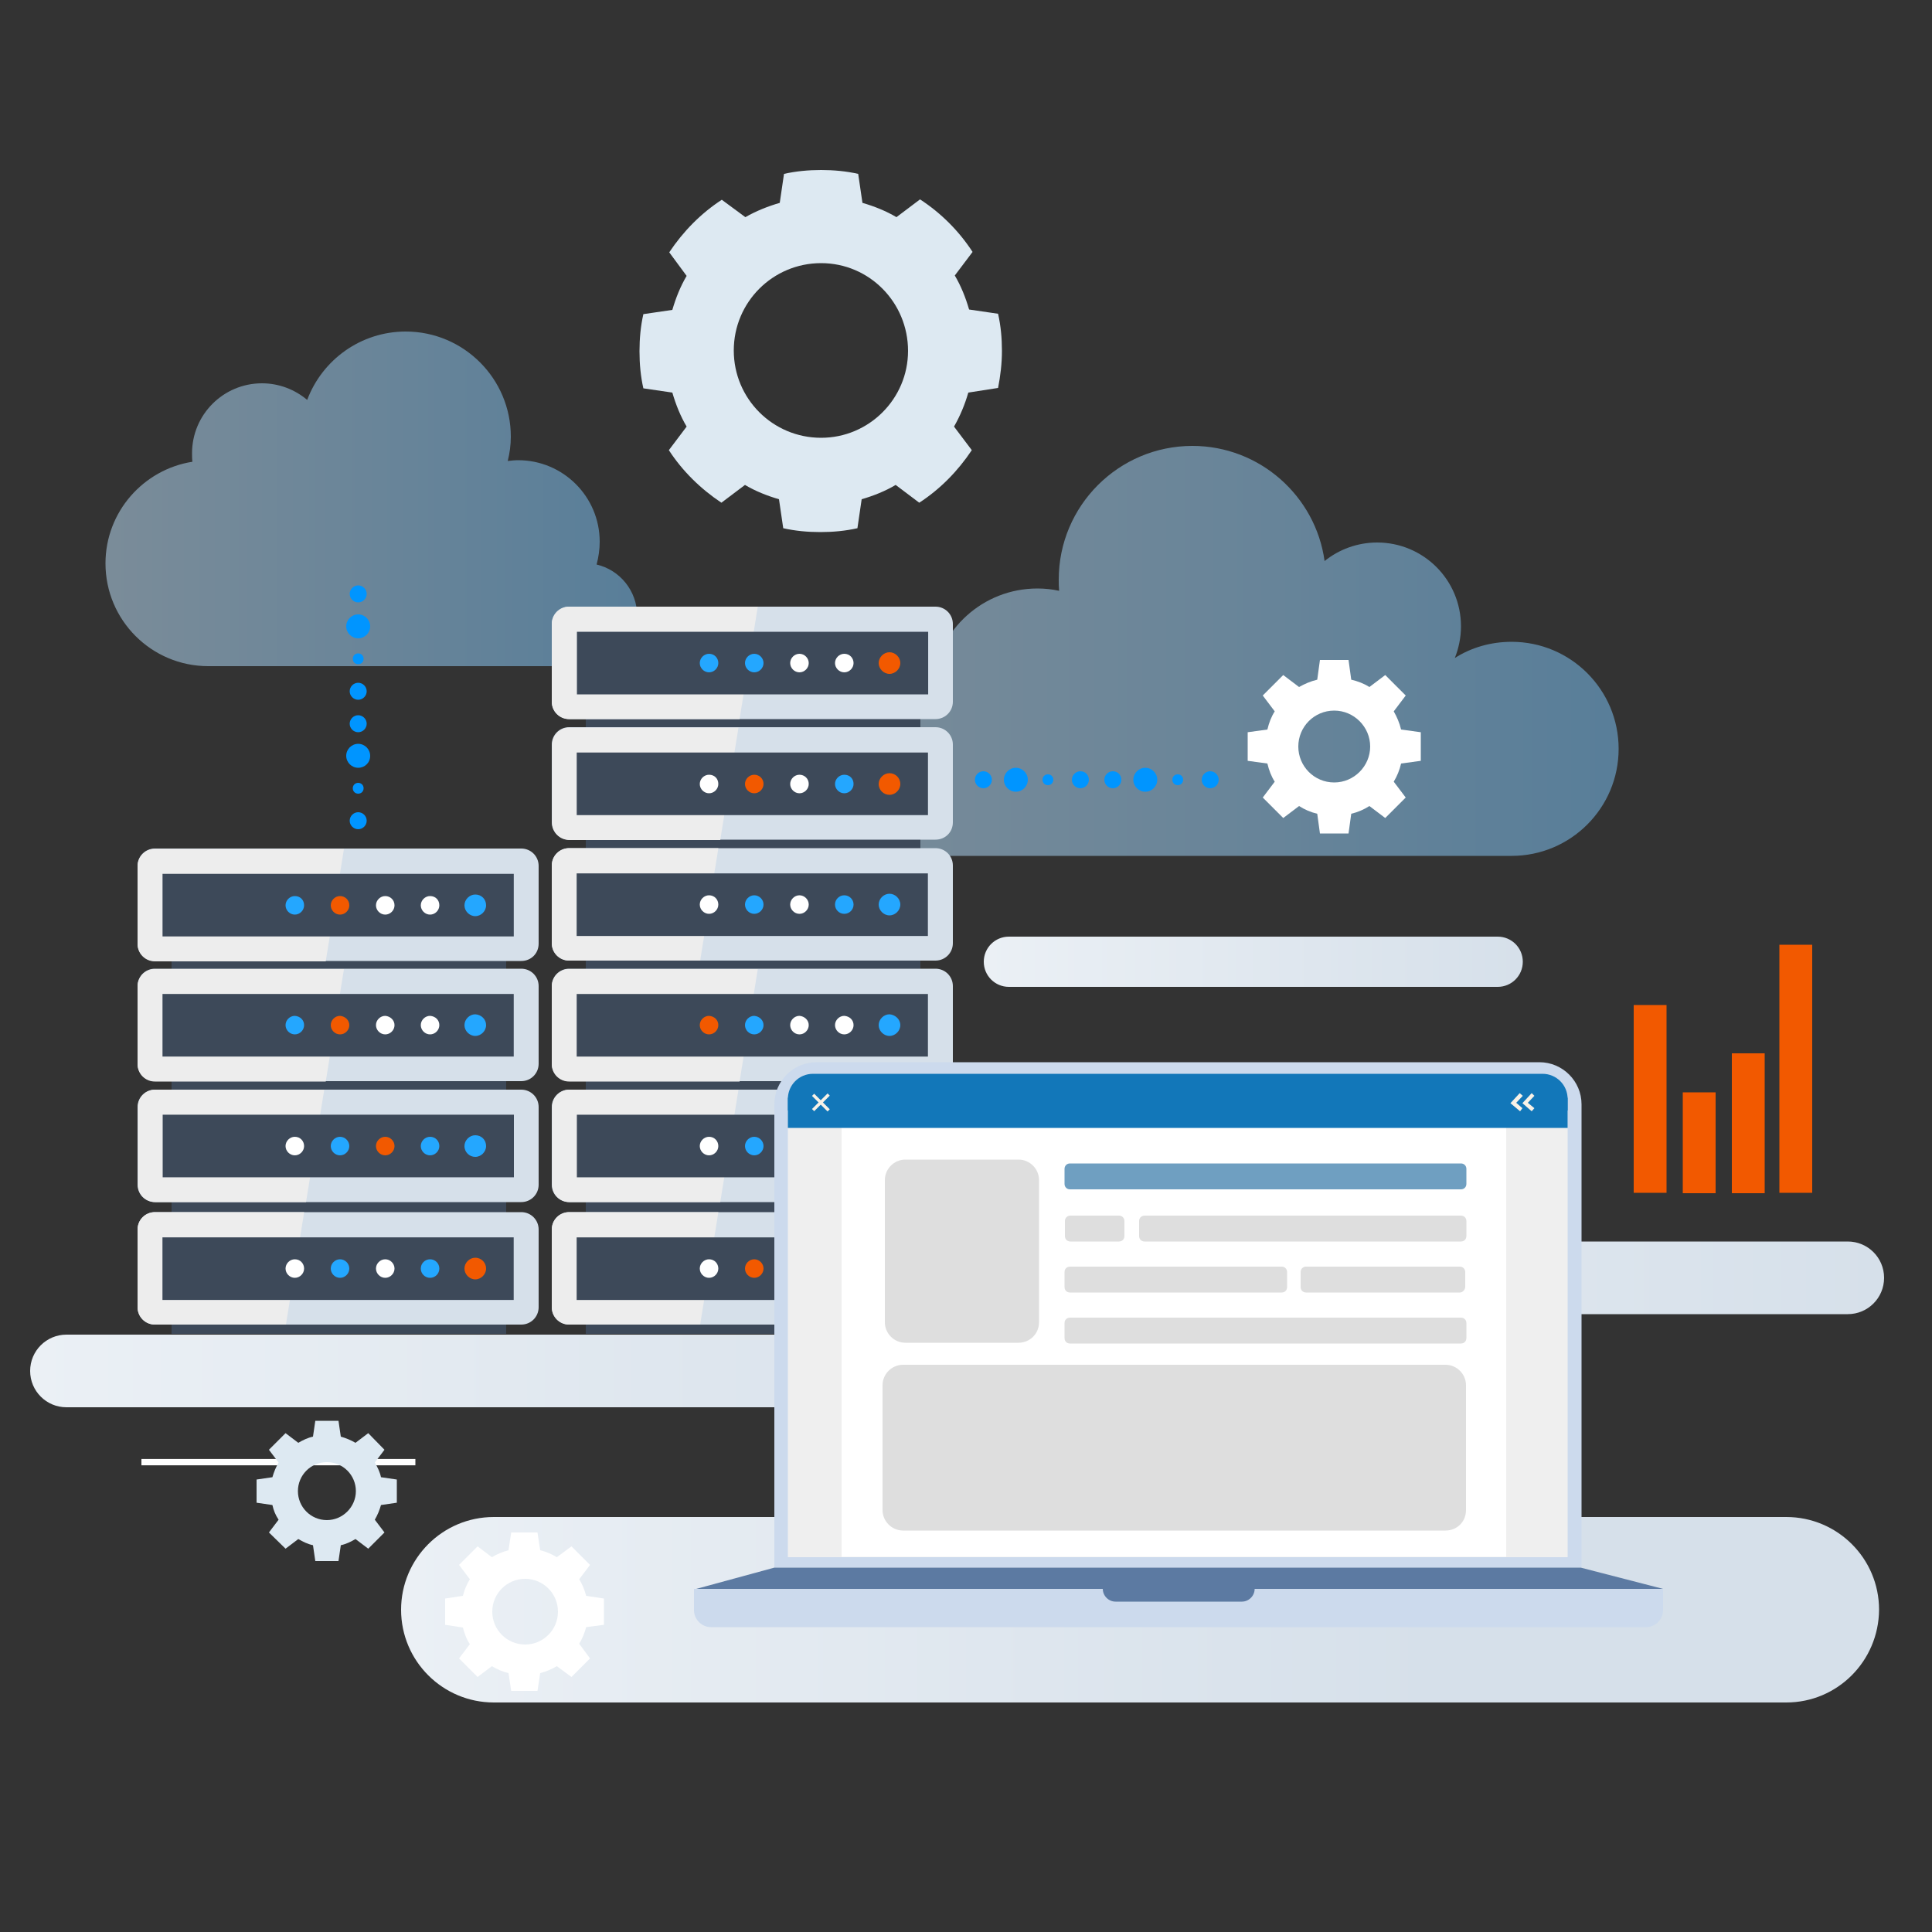
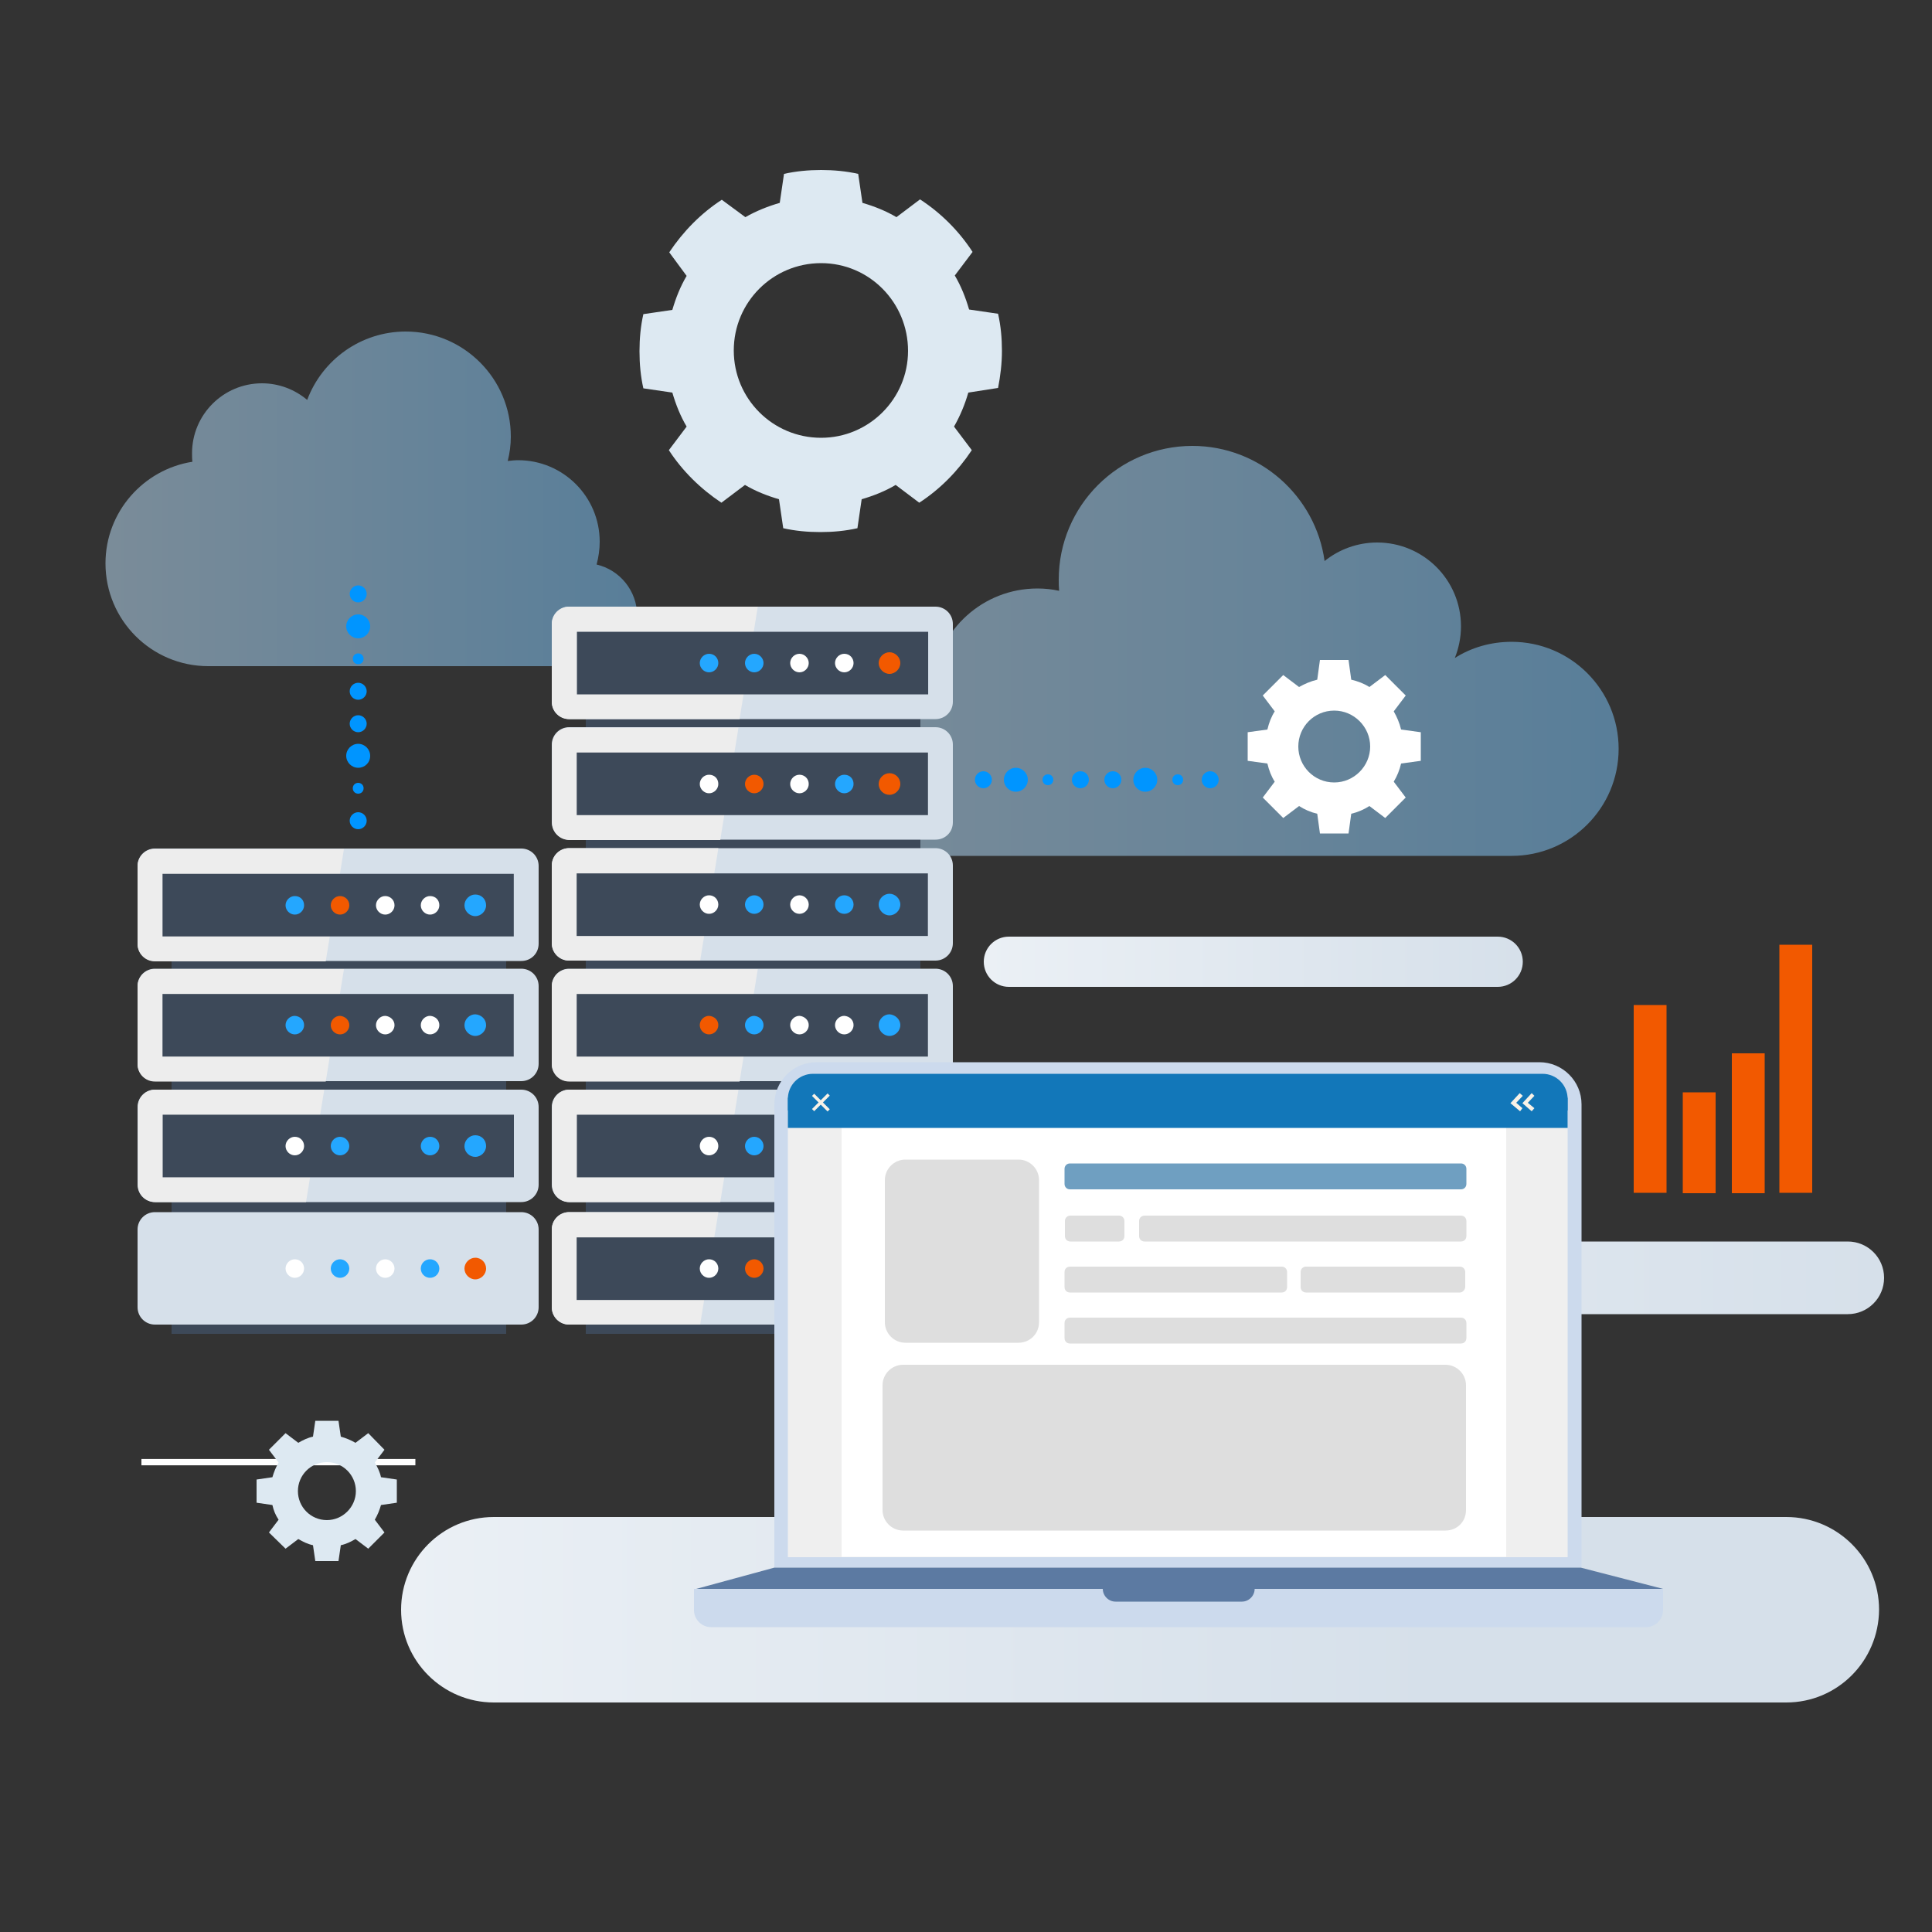
<svg xmlns="http://www.w3.org/2000/svg" version="1.1" id="Layer_1" x="0px" y="0px" width="500px" height="500px" viewBox="0 0 500 500" style="enable-background:new 0 0 500 500;" xml:space="preserve">
  <rect x="0" y="0" width="500" height="500" fill="#333333" stroke="none" />
  <style type="text/css">
	.st0{fill:#3D4959;}
	.st1{fill:#D6E0EA;}
	.st2{fill:#EDEDED;}
	.st3{fill:#24A7FF;}
	.st4{fill:#FFFFFF;}
	.st5{fill:#F25900;}
	.st6{opacity:0.5;fill:url(#SVGID_1_);}
	.st7{opacity:0.5;fill:url(#SVGID_00000142149639983850400050000003479312305342134703_);}
	.st8{fill:url(#SVGID_00000006684921197470487620000013666590701479145895_);}
	.st9{fill:url(#SVGID_00000153705747555087975510000013156965797937244568_);}
	.st10{fill:url(#SVGID_00000032641918569544347000000006386268455468967309_);}
	.st11{fill:none;stroke:#FFFFFF;stroke-width:1.644;stroke-miterlimit:10;}
	.st12{fill:url(#SVGID_00000051384463163888617330000007994304240389483193_);}
	.st13{fill:#DDE9F2;}
	.st14{fill:#0095FF;}
	.st15{fill:#CCDAED;}
	.st16{fill:#5C7AA2;}
	.st17{fill-rule:evenodd;clip-rule:evenodd;fill:#CCDAED;}
	.st18{fill:#EFEFEF;}
	.st19{fill:#1277B9;}
	.st20{fill:#F8F2E7;}
	.st21{fill:#DEDEDE;}
	.st22{fill:#6F9FC1;}
</style>
  <rect x="44.4" y="338.8" class="st0" width="86.6" height="6.4" />
  <rect x="151.6" y="338.8" class="st0" width="86.6" height="6.4" />
  <g>
    <rect x="151.6" y="245.4" class="st0" width="86.6" height="6.4" />
    <rect x="151.6" y="214.2" class="st0" width="86.6" height="6.4" />
  </g>
  <rect x="44.4" y="247.3" class="st0" width="86.6" height="6.4" />
  <path class="st1" d="M134.9,248.7H40.1c-2.5,0-4.5-2-4.5-4.5v-20.1c0-2.5,2-4.5,4.5-4.5h94.8c2.5,0,4.5,2,4.5,4.5v20.1  C139.4,246.8,137.4,248.7,134.9,248.7z" />
  <path class="st2" d="M89,219.8l-4.7,29H40.1c-2.5,0-4.5-2-4.5-4.5v-20.1c0-2.5,2-4.5,4.5-4.5H89z" />
  <rect x="79.4" y="188.8" transform="matrix(-1.836970e-16 1 -1 -1.836970e-16 321.763 146.746)" class="st0" width="16.2" height="90.9" />
  <g>
    <path class="st3" d="M125.8,234.3c0,1.5-1.3,2.8-2.8,2.8c-1.5,0-2.8-1.3-2.8-2.8c0-1.5,1.3-2.8,2.8-2.8   C124.6,231.5,125.8,232.7,125.8,234.3z" />
    <path class="st4" d="M113.7,234.3c0,1.3-1.1,2.4-2.4,2.4c-1.3,0-2.4-1.1-2.4-2.4c0-1.3,1.1-2.4,2.4-2.4   C112.7,231.9,113.7,232.9,113.7,234.3z" />
    <path class="st4" d="M102.1,234.3c0,1.3-1.1,2.4-2.4,2.4c-1.3,0-2.4-1.1-2.4-2.4c0-1.3,1.1-2.4,2.4-2.4   C101,231.9,102.1,232.9,102.1,234.3z" />
    <path class="st5" d="M90.4,234.3c0,1.3-1.1,2.4-2.4,2.4c-1.3,0-2.4-1.1-2.4-2.4c0-1.3,1.1-2.4,2.4-2.4   C89.3,231.9,90.4,232.9,90.4,234.3z" />
    <path class="st3" d="M78.7,234.3c0,1.3-1.1,2.4-2.4,2.4c-1.3,0-2.4-1.1-2.4-2.4c0-1.3,1.1-2.4,2.4-2.4   C77.7,231.9,78.7,232.9,78.7,234.3z" />
  </g>
  <linearGradient id="SVGID_1_" gradientUnits="userSpaceOnUse" x1="164.93" y1="129.119" x2="27.301" y2="129.119">
    <stop offset="0" style="stop-color:#7FCAFF" />
    <stop offset="1" style="stop-color:#C3E6FF" />
  </linearGradient>
  <path class="st6" d="M164.9,159.4c0,6.1-4.1,11.3-9.7,13H53.9c-14.7,0-26.6-11.9-26.6-26.6c0-13.3,9.8-24.3,22.5-26.3  c-0.1-0.7-0.1-1.5-0.1-2.2c0-10,8.1-18.1,18.1-18.1c4.4,0,8.5,1.6,11.7,4.3c3.9-10.4,13.9-17.7,25.5-17.7c15,0,27.2,12.2,27.2,27.2  c0,2.2-0.3,4.3-0.8,6.3c0.9-0.1,1.8-0.2,2.7-0.2c11.6,0,21.1,9.4,21.1,21.1c0,2-0.3,4-0.8,5.9C160.4,147.5,164.9,152.9,164.9,159.4z  " />
  <linearGradient id="SVGID_00000120551677883249544330000017618203568303305654_" gradientUnits="userSpaceOnUse" x1="418.936" y1="168.506" x2="209.226" y2="168.506">
    <stop offset="0" style="stop-color:#7FCAFF" />
    <stop offset="1" style="stop-color:#C3E6FF" />
  </linearGradient>
  <path style="opacity:0.5;fill:url(#SVGID_00000120551677883249544330000017618203568303305654_);" d="M391.2,166.1  c-5.4,0-10.5,1.5-14.7,4.2c1-2.5,1.6-5.3,1.6-8.2c0-12-9.7-21.7-21.7-21.7c-5.1,0-9.9,1.8-13.6,4.8c-2.3-16.8-16.8-29.8-34.2-29.8  c-19.1,0-34.6,15.5-34.6,34.6c0,1,0,1.9,0.1,2.9c-1.8-0.4-3.7-0.6-5.6-0.6c-14.1,0-25.6,10.6-27.2,24.3c-2.7-1.1-5.6-1.7-8.7-1.7  c-12.9,0-23.3,10.4-23.3,23.3c0,12.9,10.4,23.3,23.3,23.3h158.6c15.3,0,27.7-12.4,27.7-27.7C418.9,178.5,406.5,166.1,391.2,166.1z" />
  <rect x="44.4" y="309" class="st0" width="86.6" height="6.4" />
  <rect x="44.4" y="277.7" class="st0" width="86.6" height="6.4" />
  <path class="st1" d="M134.9,342.8H40.1c-2.5,0-4.5-2-4.5-4.5v-20.1c0-2.5,2-4.5,4.5-4.5h94.8c2.5,0,4.5,2,4.5,4.5v20.1  C139.4,340.8,137.4,342.8,134.9,342.8z" />
-   <path class="st2" d="M78.7,313.8l-4.7,29H40.1c-2.5,0-4.5-2-4.5-4.5v-20.1c0-2.5,2-4.5,4.5-4.5H78.7z" />
-   <rect x="79.4" y="282.9" transform="matrix(-1.836970e-16 1 -1 -1.836970e-16 415.844 240.828)" class="st0" width="16.2" height="90.9" />
  <g>
    <path class="st5" d="M125.8,328.3c0,1.5-1.3,2.8-2.8,2.8c-1.5,0-2.8-1.3-2.8-2.8c0-1.5,1.3-2.8,2.8-2.8   C124.6,325.5,125.8,326.8,125.8,328.3z" />
    <circle class="st3" cx="111.3" cy="328.3" r="2.4" />
    <path class="st4" d="M102.1,328.3c0,1.3-1.1,2.4-2.4,2.4c-1.3,0-2.4-1.1-2.4-2.4s1.1-2.4,2.4-2.4C101,325.9,102.1,327,102.1,328.3z   " />
    <path class="st3" d="M90.4,328.3c0,1.3-1.1,2.4-2.4,2.4c-1.3,0-2.4-1.1-2.4-2.4s1.1-2.4,2.4-2.4C89.3,325.9,90.4,327,90.4,328.3z" />
    <path class="st4" d="M78.7,328.3c0,1.3-1.1,2.4-2.4,2.4c-1.3,0-2.4-1.1-2.4-2.4s1.1-2.4,2.4-2.4C77.7,325.9,78.7,327,78.7,328.3z" />
  </g>
  <path class="st1" d="M134.9,311.1H40.1c-2.5,0-4.5-2-4.5-4.5v-20.1c0-2.5,2-4.5,4.5-4.5h94.8c2.5,0,4.5,2,4.5,4.5v20.1  C139.4,309.1,137.4,311.1,134.9,311.1z" />
  <path class="st2" d="M83.9,282.1l-4.7,29h-39c-2.5,0-4.5-2-4.5-4.5v-20.1c0-2.5,2-4.5,4.5-4.5H83.9z" />
  <rect x="79.4" y="251.1" transform="matrix(-1.836970e-16 1 -1 -1.836970e-16 384.1 209.083)" class="st0" width="16.2" height="90.9" />
  <path class="st1" d="M134.9,279.8H40.1c-2.5,0-4.5-2-4.5-4.5v-20.1c0-2.5,2-4.5,4.5-4.5h94.8c2.5,0,4.5,2,4.5,4.5v20.1  C139.4,277.8,137.4,279.8,134.9,279.8z" />
  <path class="st2" d="M89,250.9l-4.7,29H40.1c-2.5,0-4.5-2-4.5-4.5v-20.1c0-2.5,2-4.5,4.5-4.5H89z" />
  <rect x="79.4" y="219.9" transform="matrix(-1.836970e-16 1 -1 -1.836970e-16 352.854 177.837)" class="st0" width="16.2" height="90.9" />
  <g>
    <path class="st3" d="M125.8,296.6c0,1.5-1.3,2.8-2.8,2.8c-1.5,0-2.8-1.2-2.8-2.8c0-1.5,1.3-2.8,2.8-2.8   C124.6,293.8,125.8,295,125.8,296.6z" />
    <path class="st3" d="M113.7,296.6c0,1.3-1.1,2.4-2.4,2.4c-1.3,0-2.4-1.1-2.4-2.4c0-1.3,1.1-2.4,2.4-2.4   C112.7,294.2,113.7,295.3,113.7,296.6z" />
-     <path class="st5" d="M102.1,296.6c0,1.3-1.1,2.4-2.4,2.4c-1.3,0-2.4-1.1-2.4-2.4c0-1.3,1.1-2.4,2.4-2.4   C101,294.2,102.1,295.3,102.1,296.6z" />
    <path class="st3" d="M90.4,296.6c0,1.3-1.1,2.4-2.4,2.4c-1.3,0-2.4-1.1-2.4-2.4c0-1.3,1.1-2.4,2.4-2.4   C89.3,294.2,90.4,295.3,90.4,296.6z" />
    <path class="st4" d="M78.7,296.6c0,1.3-1.1,2.4-2.4,2.4c-1.3,0-2.4-1.1-2.4-2.4c0-1.3,1.1-2.4,2.4-2.4   C77.7,294.2,78.7,295.3,78.7,296.6z" />
  </g>
  <g>
    <path class="st3" d="M125.8,265.3c0,1.5-1.3,2.8-2.8,2.8c-1.5,0-2.8-1.3-2.8-2.8c0-1.5,1.3-2.8,2.8-2.8   C124.6,262.6,125.8,263.8,125.8,265.3z" />
    <path class="st4" d="M113.7,265.3c0,1.3-1.1,2.4-2.4,2.4c-1.3,0-2.4-1.1-2.4-2.4c0-1.3,1.1-2.4,2.4-2.4   C112.7,263,113.7,264,113.7,265.3z" />
    <path class="st4" d="M102.1,265.3c0,1.3-1.1,2.4-2.4,2.4c-1.3,0-2.4-1.1-2.4-2.4c0-1.3,1.1-2.4,2.4-2.4   C101,263,102.1,264,102.1,265.3z" />
    <path class="st5" d="M90.4,265.3c0,1.3-1.1,2.4-2.4,2.4c-1.3,0-2.4-1.1-2.4-2.4c0-1.3,1.1-2.4,2.4-2.4   C89.3,263,90.4,264,90.4,265.3z" />
    <path class="st3" d="M78.7,265.3c0,1.3-1.1,2.4-2.4,2.4c-1.3,0-2.4-1.1-2.4-2.4c0-1.3,1.1-2.4,2.4-2.4   C77.7,263,78.7,264,78.7,265.3z" />
  </g>
  <rect x="151.6" y="309" class="st0" width="86.6" height="6.4" />
  <rect x="151.6" y="277.7" class="st0" width="86.6" height="6.4" />
  <path class="st1" d="M242.1,342.8h-94.8c-2.5,0-4.5-2-4.5-4.5v-20.1c0-2.5,2-4.5,4.5-4.5h94.8c2.5,0,4.5,2,4.5,4.5v20.1  C246.6,340.8,244.6,342.8,242.1,342.8z" />
  <path class="st2" d="M185.9,313.8l-4.7,29h-33.9c-2.5,0-4.5-2-4.5-4.5v-20.1c0-2.5,2-4.5,4.5-4.5H185.9z" />
  <rect x="186.6" y="282.9" transform="matrix(-1.836970e-16 1 -1 -1.836970e-16 523.038 133.634)" class="st0" width="16.2" height="90.9" />
  <g>
    <path class="st3" d="M233,328.3c0,1.5-1.3,2.8-2.8,2.8c-1.5,0-2.8-1.3-2.8-2.8c0-1.5,1.3-2.8,2.8-2.8   C231.7,325.5,233,326.8,233,328.3z" />
    <circle class="st3" cx="218.5" cy="328.3" r="2.4" />
    <path class="st4" d="M209.3,328.3c0,1.3-1.1,2.4-2.4,2.4c-1.3,0-2.4-1.1-2.4-2.4s1.1-2.4,2.4-2.4   C208.2,325.9,209.3,327,209.3,328.3z" />
    <path class="st5" d="M197.6,328.3c0,1.3-1.1,2.4-2.4,2.4c-1.3,0-2.4-1.1-2.4-2.4s1.1-2.4,2.4-2.4   C196.5,325.9,197.6,327,197.6,328.3z" />
    <path class="st4" d="M185.9,328.3c0,1.3-1.1,2.4-2.4,2.4c-1.3,0-2.4-1.1-2.4-2.4s1.1-2.4,2.4-2.4   C184.9,325.9,185.9,327,185.9,328.3z" />
  </g>
  <path class="st1" d="M242.1,311.1h-94.8c-2.5,0-4.5-2-4.5-4.5v-20.1c0-2.5,2-4.5,4.5-4.5h94.8c2.5,0,4.5,2,4.5,4.5v20.1  C246.6,309.1,244.6,311.1,242.1,311.1z" />
  <path class="st2" d="M191.1,282.1l-4.7,29h-39c-2.5,0-4.5-2-4.5-4.5v-20.1c0-2.5,2-4.5,4.5-4.5H191.1z" />
  <rect x="186.6" y="251.1" transform="matrix(-1.836970e-16 1 -1 -1.836970e-16 491.294 101.889)" class="st0" width="16.2" height="90.9" />
  <path class="st1" d="M242.1,279.8h-94.8c-2.5,0-4.5-2-4.5-4.5v-20.1c0-2.5,2-4.5,4.5-4.5h94.8c2.5,0,4.5,2,4.5,4.5v20.1  C246.6,277.8,244.6,279.8,242.1,279.8z" />
  <path class="st2" d="M196.1,250.9l-4.7,29h-44.1c-2.5,0-4.5-2-4.5-4.5v-20.1c0-2.5,2-4.5,4.5-4.5H196.1z" />
  <rect x="186.6" y="219.9" transform="matrix(-1.836970e-16 1 -1 -1.836970e-16 460.048 70.643)" class="st0" width="16.2" height="90.9" />
  <g>
    <path class="st3" d="M233,296.6c0,1.5-1.3,2.8-2.8,2.8c-1.5,0-2.8-1.2-2.8-2.8c0-1.5,1.3-2.8,2.8-2.8   C231.7,293.8,233,295,233,296.6z" />
    <path class="st3" d="M220.9,296.6c0,1.3-1.1,2.4-2.4,2.4c-1.3,0-2.4-1.1-2.4-2.4c0-1.3,1.1-2.4,2.4-2.4   C219.9,294.2,220.9,295.3,220.9,296.6z" />
    <path class="st4" d="M209.3,296.6c0,1.3-1.1,2.4-2.4,2.4c-1.3,0-2.4-1.1-2.4-2.4c0-1.3,1.1-2.4,2.4-2.4   C208.2,294.2,209.3,295.3,209.3,296.6z" />
    <path class="st3" d="M197.6,296.6c0,1.3-1.1,2.4-2.4,2.4c-1.3,0-2.4-1.1-2.4-2.4c0-1.3,1.1-2.4,2.4-2.4   C196.5,294.2,197.6,295.3,197.6,296.6z" />
    <path class="st4" d="M185.9,296.6c0,1.3-1.1,2.4-2.4,2.4c-1.3,0-2.4-1.1-2.4-2.4c0-1.3,1.1-2.4,2.4-2.4   C184.9,294.2,185.9,295.3,185.9,296.6z" />
  </g>
  <g>
    <path class="st3" d="M233,265.3c0,1.5-1.3,2.8-2.8,2.8c-1.5,0-2.8-1.3-2.8-2.8c0-1.5,1.3-2.8,2.8-2.8   C231.7,262.6,233,263.8,233,265.3z" />
    <path class="st4" d="M220.9,265.3c0,1.3-1.1,2.4-2.4,2.4c-1.3,0-2.4-1.1-2.4-2.4c0-1.3,1.1-2.4,2.4-2.4   C219.9,263,220.9,264,220.9,265.3z" />
    <path class="st4" d="M209.3,265.3c0,1.3-1.1,2.4-2.4,2.4c-1.3,0-2.4-1.1-2.4-2.4c0-1.3,1.1-2.4,2.4-2.4   C208.2,263,209.3,264,209.3,265.3z" />
    <path class="st3" d="M197.6,265.3c0,1.3-1.1,2.4-2.4,2.4c-1.3,0-2.4-1.1-2.4-2.4c0-1.3,1.1-2.4,2.4-2.4   C196.5,263,197.6,264,197.6,265.3z" />
    <path class="st5" d="M185.9,265.3c0,1.3-1.1,2.4-2.4,2.4c-1.3,0-2.4-1.1-2.4-2.4c0-1.3,1.1-2.4,2.4-2.4   C184.9,263,185.9,264,185.9,265.3z" />
  </g>
  <g>
    <rect x="151.6" y="215.7" class="st0" width="86.6" height="6.4" />
    <rect x="151.6" y="184.5" class="st0" width="86.6" height="6.4" />
  </g>
  <path class="st1" d="M242.1,217.3h-94.8c-2.5,0-4.5-2-4.5-4.5v-20.1c0-2.5,2-4.5,4.5-4.5h94.8c2.5,0,4.5,2,4.5,4.5v20.1  C246.6,215.4,244.6,217.3,242.1,217.3z" />
  <path class="st2" d="M191.1,188.4l-4.7,29h-39c-2.5,0-4.5-2-4.5-4.5v-20.1c0-2.5,2-4.5,4.5-4.5H191.1z" />
  <rect x="186.6" y="157.4" transform="matrix(-1.836970e-16 1 -1 -1.836970e-16 397.557 8.152)" class="st0" width="16.2" height="90.9" />
  <path class="st1" d="M242.1,186.1h-94.8c-2.5,0-4.5-2-4.5-4.5v-20.1c0-2.5,2-4.5,4.5-4.5h94.8c2.5,0,4.5,2,4.5,4.5v20.1  C246.6,184.1,244.6,186.1,242.1,186.1z" />
  <path class="st2" d="M196.1,157.1l-4.7,29h-44.1c-2.5,0-4.5-2-4.5-4.5v-20.1c0-2.5,2-4.5,4.5-4.5H196.1z" />
  <rect x="186.6" y="126.1" transform="matrix(-1.836970e-16 1 -1 -1.836970e-16 366.311 -23.093)" class="st0" width="16.2" height="90.9" />
  <g>
    <path class="st5" d="M233,202.9c0,1.5-1.3,2.8-2.8,2.8c-1.5,0-2.8-1.2-2.8-2.8c0-1.5,1.3-2.8,2.8-2.8   C231.7,200.1,233,201.3,233,202.9z" />
    <path class="st3" d="M220.9,202.9c0,1.3-1.1,2.4-2.4,2.4c-1.3,0-2.4-1.1-2.4-2.4c0-1.3,1.1-2.4,2.4-2.4   C219.9,200.5,220.9,201.5,220.9,202.9z" />
    <path class="st4" d="M209.3,202.9c0,1.3-1.1,2.4-2.4,2.4c-1.3,0-2.4-1.1-2.4-2.4c0-1.3,1.1-2.4,2.4-2.4   C208.2,200.5,209.3,201.5,209.3,202.9z" />
    <path class="st5" d="M197.6,202.9c0,1.3-1.1,2.4-2.4,2.4c-1.3,0-2.4-1.1-2.4-2.4c0-1.3,1.1-2.4,2.4-2.4   C196.5,200.5,197.6,201.5,197.6,202.9z" />
    <path class="st4" d="M185.9,202.9c0,1.3-1.1,2.4-2.4,2.4c-1.3,0-2.4-1.1-2.4-2.4c0-1.3,1.1-2.4,2.4-2.4   C184.9,200.5,185.9,201.5,185.9,202.9z" />
  </g>
  <g>
    <path class="st5" d="M233,171.6c0,1.5-1.3,2.8-2.8,2.8c-1.5,0-2.8-1.3-2.8-2.8c0-1.5,1.3-2.8,2.8-2.8   C231.7,168.8,233,170.1,233,171.6z" />
    <path class="st4" d="M220.9,171.6c0,1.3-1.1,2.4-2.4,2.4c-1.3,0-2.4-1.1-2.4-2.4c0-1.3,1.1-2.4,2.4-2.4   C219.9,169.2,220.9,170.3,220.9,171.6z" />
    <path class="st4" d="M209.3,171.6c0,1.3-1.1,2.4-2.4,2.4c-1.3,0-2.4-1.1-2.4-2.4c0-1.3,1.1-2.4,2.4-2.4   C208.2,169.2,209.3,170.3,209.3,171.6z" />
    <path class="st3" d="M197.6,171.6c0,1.3-1.1,2.4-2.4,2.4c-1.3,0-2.4-1.1-2.4-2.4c0-1.3,1.1-2.4,2.4-2.4   C196.5,169.2,197.6,170.3,197.6,171.6z" />
    <path class="st3" d="M185.9,171.6c0,1.3-1.1,2.4-2.4,2.4c-1.3,0-2.4-1.1-2.4-2.4c0-1.3,1.1-2.4,2.4-2.4   C184.9,169.2,185.9,170.3,185.9,171.6z" />
  </g>
  <linearGradient id="SVGID_00000142897900091503294970000013753582985056954285_" gradientUnits="userSpaceOnUse" x1="7.794" y1="354.843" x2="291.866" y2="354.843">
    <stop offset="0" style="stop-color:#EBF0F5" />
    <stop offset="1" style="stop-color:#D6E0EA" />
  </linearGradient>
-   <path style="fill:url(#SVGID_00000142897900091503294970000013753582985056954285_);" d="M282.5,364.2H17.2c-5.2,0-9.4-4.2-9.4-9.4  l0,0c0-5.2,4.2-9.4,9.4-9.4h265.3c5.2,0,9.4,4.2,9.4,9.4l0,0C291.9,360,287.7,364.2,282.5,364.2z" />
  <linearGradient id="SVGID_00000082327367117061284240000003669566422868701828_" gradientUnits="userSpaceOnUse" x1="203.542" y1="330.729" x2="487.614" y2="330.729">
    <stop offset="0" style="stop-color:#EBF0F5" />
    <stop offset="1" style="stop-color:#D6E0EA" />
  </linearGradient>
  <path style="fill:url(#SVGID_00000082327367117061284240000003669566422868701828_);" d="M478.2,340.1H212.9c-5.2,0-9.4-4.2-9.4-9.4  l0,0c0-5.2,4.2-9.4,9.4-9.4h265.3c5.2,0,9.4,4.2,9.4,9.4l0,0C487.6,335.9,483.4,340.1,478.2,340.1z" />
  <linearGradient id="SVGID_00000181766073106656502080000004164165372568886933_" gradientUnits="userSpaceOnUse" x1="103.797" y1="416.628" x2="486.222" y2="416.628">
    <stop offset="0" style="stop-color:#EBF0F5" />
    <stop offset="0.698" style="stop-color:#D6E0EA" />
  </linearGradient>
  <path style="fill:url(#SVGID_00000181766073106656502080000004164165372568886933_);" d="M462.3,440.6H127.8c-13.2,0-24-10.7-24-24  v0c0-13.2,10.7-24,24-24h334.5c13.2,0,24,10.7,24,24v0C486.2,429.9,475.5,440.6,462.3,440.6z" />
  <line class="st11" x1="36.6" y1="378.4" x2="107.5" y2="378.4" />
  <linearGradient id="SVGID_00000012442085229064919110000011494351108899840677_" gradientUnits="userSpaceOnUse" x1="254.656" y1="248.954" x2="394.131" y2="248.954">
    <stop offset="0" style="stop-color:#EBF0F5" />
    <stop offset="1" style="stop-color:#D6E0EA" />
  </linearGradient>
  <path style="fill:url(#SVGID_00000012442085229064919110000011494351108899840677_);" d="M387.6,255.4H261.1c-3.6,0-6.5-2.9-6.5-6.5  v0c0-3.6,2.9-6.5,6.5-6.5h126.5c3.6,0,6.5,2.9,6.5,6.5v0C394.1,252.5,391.2,255.4,387.6,255.4z" />
  <g>
    <rect x="422.8" y="260.1" class="st5" width="8.5" height="48.6" />
    <rect x="435.5" y="282.7" class="st5" width="8.5" height="26.1" />
    <rect x="448.2" y="272.6" class="st5" width="8.5" height="36.2" />
  </g>
  <rect x="460.5" y="244.5" class="st5" width="8.5" height="64.2" />
  <path class="st13" d="M258.3,100.4c0.6-3.1,1-6.3,1-9.6c0-3.3-0.3-6.5-1-9.6l-7.5-1.1c-0.9-3.1-2.1-6.1-3.7-8.8l4.6-6.1  c-3.5-5.4-8.2-10.1-13.6-13.6l-6.1,4.6c-2.7-1.6-5.7-2.8-8.8-3.7l-1.1-7.5c-3.1-0.7-6.3-1-9.6-1c-3.3,0-6.5,0.3-9.6,1l-1.1,7.5  c-3.1,0.9-6.1,2.1-8.9,3.7l-6.1-4.5c-5.4,3.5-10,8.2-13.6,13.6l4.5,6.1c-1.6,2.7-2.8,5.7-3.7,8.8l-7.5,1.1c-0.7,3.1-1,6.3-1,9.6  c0,3.3,0.3,6.5,1,9.6l7.5,1.1c0.9,3.1,2.1,6.1,3.7,8.8l-4.6,6.1c3.5,5.4,8.2,10,13.6,13.6l6.1-4.6c2.7,1.6,5.7,2.8,8.8,3.7l1.1,7.5  c3.1,0.7,6.3,1,9.6,1c3.3,0,6.5-0.3,9.6-1l1.1-7.5c3.1-0.9,6.1-2.1,8.8-3.7l6.1,4.6c5.4-3.5,10-8.2,13.6-13.6l-4.6-6.1  c1.6-2.8,2.8-5.7,3.7-8.8L258.3,100.4z M212.5,113.3c-12.5,0-22.6-10.1-22.6-22.6c0-12.5,10.1-22.6,22.6-22.6S235,78.3,235,90.8  C235,103.2,224.9,113.3,212.5,113.3z" />
-   <path class="st4" d="M156.3,420.5v-6.8l-4.6-0.7c-0.4-1.5-1-3-1.8-4.3l2.8-3.7l-4.8-4.8l-3.8,2.8c-1.3-0.8-2.7-1.4-4.3-1.8l-0.7-4.6  h-6.8l-0.7,4.6c-1.5,0.4-3,1-4.3,1.8l-3.7-2.8l-4.8,4.8l2.8,3.7c-0.8,1.3-1.4,2.7-1.8,4.3l-4.6,0.7v6.8l4.6,0.7  c0.4,1.5,0.9,3,1.8,4.3l-2.8,3.7l4.8,4.8l3.7-2.8c1.3,0.8,2.7,1.4,4.3,1.8l0.7,4.6h6.8l0.7-4.6c1.5-0.4,3-1,4.3-1.8l3.8,2.8l4.8-4.8  l-2.8-3.8c0.8-1.3,1.4-2.8,1.8-4.3L156.3,420.5z M135.9,425.6c-4.7,0-8.5-3.8-8.5-8.5c0-4.7,3.8-8.5,8.5-8.5c4.7,0,8.5,3.8,8.5,8.5  C144.4,421.8,140.6,425.6,135.9,425.6z" />
  <path class="st4" d="M367.7,196.9v-7.4l-5.1-0.7c-0.4-1.7-1.1-3.3-1.9-4.7l3.1-4.1l-5.3-5.3l-4.1,3.1c-1.4-0.9-3-1.5-4.7-1.9  l-0.7-5.1h-7.4l-0.7,5.1c-1.7,0.4-3.3,1.1-4.7,1.9l-4.1-3.1l-5.3,5.3l3.1,4.1c-0.9,1.4-1.5,3-1.9,4.7l-5.1,0.7v7.4l5.1,0.7  c0.4,1.7,1,3.3,1.9,4.7l-3.1,4.1l5.3,5.3l4.1-3.1c1.4,0.9,3,1.6,4.7,2l0.7,5.1h7.4l0.7-5.1c1.7-0.4,3.3-1.1,4.7-2l4.1,3.1l5.3-5.3  l-3.1-4.1c0.9-1.5,1.5-3,1.9-4.7L367.7,196.9z M345.3,202.5c-5.2,0-9.3-4.2-9.3-9.3c0-5.1,4.1-9.3,9.3-9.3c5.1,0,9.3,4.2,9.3,9.3  C354.6,198.3,350.4,202.5,345.3,202.5z" />
  <path class="st13" d="M102.7,388.9v-6l-4.1-0.6c-0.3-1.4-0.9-2.6-1.6-3.8l2.5-3.3l-4.2-4.3l-3.3,2.5c-1.2-0.7-2.4-1.2-3.8-1.6  l-0.6-4.1h-6l-0.6,4.1c-1.4,0.3-2.6,0.9-3.8,1.6l-3.3-2.5l-4.3,4.3l2.5,3.3c-0.7,1.2-1.2,2.4-1.6,3.8l-4.1,0.6v6l4.1,0.6  c0.3,1.4,0.8,2.6,1.6,3.8l-2.5,3.3l4.3,4.2l3.3-2.5c1.2,0.7,2.4,1.3,3.8,1.6l0.6,4.1h6l0.6-4.1c1.4-0.3,2.6-0.9,3.8-1.6l3.3,2.5  l4.2-4.2l-2.5-3.3c0.7-1.2,1.2-2.4,1.6-3.8L102.7,388.9z M84.6,393.4c-4.2,0-7.5-3.4-7.5-7.5s3.3-7.5,7.5-7.5c4.2,0,7.5,3.4,7.5,7.5  S88.7,393.4,84.6,393.4z" />
  <g>
    <path class="st14" d="M92.7,181.1c-1.2,0-2.2-1-2.2-2.2c0-1.2,1-2.2,2.2-2.2c1.2,0,2.2,1,2.2,2.2C94.9,180.1,93.9,181.1,92.7,181.1   z" />
    <path class="st14" d="M92.7,189.5c-1.2,0-2.2-1-2.2-2.2c0-1.2,1-2.2,2.2-2.2c1.2,0,2.2,1,2.2,2.2C94.9,188.5,93.9,189.5,92.7,189.5   z" />
    <path class="st14" d="M92.7,214.6c-1.2,0-2.2-1-2.2-2.2c0-1.2,1-2.2,2.2-2.2c1.2,0,2.2,1,2.2,2.2C94.9,213.6,93.9,214.6,92.7,214.6   z" />
    <path class="st14" d="M92.7,155.9c-1.2,0-2.2-1-2.2-2.2c0-1.2,1-2.2,2.2-2.2c1.2,0,2.2,1,2.2,2.2C94.9,154.9,93.9,155.9,92.7,155.9   z" />
    <path class="st14" d="M92.7,205.4c-0.8,0-1.4-0.6-1.4-1.4c0-0.8,0.6-1.4,1.4-1.4c0.8,0,1.4,0.6,1.4,1.4   C94.1,204.8,93.5,205.4,92.7,205.4z" />
    <path class="st14" d="M92.7,171.9c-0.8,0-1.4-0.6-1.4-1.4c0-0.8,0.6-1.4,1.4-1.4c0.8,0,1.4,0.6,1.4,1.4   C94.1,171.3,93.5,171.9,92.7,171.9z" />
    <path class="st14" d="M92.7,198.7c-1.7,0-3.1-1.4-3.1-3.1c0-1.7,1.4-3.1,3.1-3.1c1.7,0,3.1,1.4,3.1,3.1   C95.8,197.4,94.4,198.7,92.7,198.7z" />
    <path class="st14" d="M92.7,165.2c-1.7,0-3.1-1.4-3.1-3.1c0-1.7,1.4-3.1,3.1-3.1c1.7,0,3.1,1.4,3.1,3.1   C95.8,163.8,94.4,165.2,92.7,165.2z" />
  </g>
  <g>
    <path class="st14" d="M281.8,201.8c0,1.2-1,2.2-2.2,2.2c-1.2,0-2.2-1-2.2-2.2c0-1.2,1-2.2,2.2-2.2   C280.9,199.6,281.8,200.6,281.8,201.8z" />
    <path class="st14" d="M290.2,201.8c0,1.2-1,2.2-2.2,2.2c-1.2,0-2.2-1-2.2-2.2c0-1.2,1-2.2,2.2-2.2   C289.3,199.6,290.2,200.6,290.2,201.8z" />
    <path class="st14" d="M315.4,201.8c0,1.2-1,2.2-2.2,2.2c-1.2,0-2.2-1-2.2-2.2c0-1.2,1-2.2,2.2-2.2   C314.4,199.6,315.4,200.6,315.4,201.8z" />
    <path class="st14" d="M256.7,201.8c0,1.2-1,2.2-2.2,2.2c-1.2,0-2.2-1-2.2-2.2c0-1.2,1-2.2,2.2-2.2   C255.7,199.6,256.7,200.6,256.7,201.8z" />
    <path class="st14" d="M306.2,201.8c0,0.8-0.6,1.4-1.4,1.4c-0.8,0-1.4-0.6-1.4-1.4c0-0.8,0.6-1.4,1.4-1.4   C305.6,200.4,306.2,201,306.2,201.8z" />
    <path class="st14" d="M272.6,201.8c0,0.8-0.6,1.4-1.4,1.4c-0.8,0-1.4-0.6-1.4-1.4c0-0.8,0.6-1.4,1.4-1.4   C272,200.4,272.6,201,272.6,201.8z" />
    <path class="st14" d="M299.5,201.8c0,1.7-1.4,3.1-3.1,3.1c-1.7,0-3.1-1.4-3.1-3.1c0-1.7,1.4-3.1,3.1-3.1   C298.1,198.7,299.5,200.1,299.5,201.8z" />
    <path class="st14" d="M266,201.8c0,1.7-1.4,3.1-3.1,3.1c-1.7,0-3.1-1.4-3.1-3.1c0-1.7,1.4-3.1,3.1-3.1   C264.6,198.7,266,200.1,266,201.8z" />
  </g>
  <g>
    <path class="st15" d="M200.4,285.8c0-6,4.9-10.9,10.9-10.9h187.1c6,0,10.9,4.9,10.9,10.9v119.9H200.4V285.8z" />
    <path class="st16" d="M409.1,405.7l21.3,5.5v3.8H180.2v-3.8l20.2-5.5H409.1z" />
    <path class="st17" d="M285.4,411.2c0,1.8,1.5,3.3,3.3,3.3h32.7c1.8,0,3.3-1.5,3.3-3.3h105.7v5.5c0,2.4-2,4.4-4.4,4.4H184   c-2.4,0-4.4-2-4.4-4.4v-5.5H285.4z" />
    <path class="st18" d="M203.9,284.9c0-3.6,2.9-6.5,6.5-6.5h188.8c3.6,0,6.5,2.9,6.5,6.5v118.1H203.9V284.9z" />
    <path class="st19" d="M203.9,284.4c0-3.6,2.9-6.5,6.5-6.5h188.8c3.6,0,6.5,2.9,6.5,6.5v3H203.9V284.4z" />
    <rect x="217.8" y="287.8" class="st4" width="172" height="115.1" />
    <path class="st19" d="M203.9,284.1c0-0.2,2.9-0.4,6.5-0.4h188.8c3.6,0,6.5,0.2,6.5,0.4v7.8H203.9V284.1z" />
    <g>
      <g>
        <rect x="212.1" y="282.5" transform="matrix(0.707 -0.707 0.707 0.707 -139.536 233.844)" class="st20" width="0.8" height="5.7" />
      </g>
      <g>
        <rect x="209.7" y="284.9" transform="matrix(0.707 -0.707 0.707 0.707 -139.536 233.843)" class="st20" width="5.7" height="0.8" />
      </g>
    </g>
    <g>
      <g>
        <polygon class="st20" points="393.4,287.6 390.9,285.5 393.3,282.9 394.1,283.6 392.4,285.4 394,286.8    " />
      </g>
    </g>
    <g>
      <g>
        <polygon class="st20" points="396.4,287.6 394,285.5 396.4,282.9 397.1,283.6 395.4,285.4 397.1,286.8    " />
      </g>
    </g>
    <g>
      <path class="st21" d="M289.6,321.3H277c-0.8,0-1.4-0.6-1.4-1.4V316c0-0.8,0.6-1.4,1.4-1.4h12.6c0.8,0,1.4,0.6,1.4,1.4v3.9    C291,320.7,290.4,321.3,289.6,321.3z" />
    </g>
    <g>
      <path class="st21" d="M378.1,321.3h-81.9c-0.8,0-1.4-0.6-1.4-1.4V316c0-0.8,0.6-1.4,1.4-1.4h81.9c0.8,0,1.4,0.6,1.4,1.4v3.9    C379.5,320.7,378.9,321.3,378.1,321.3z" />
    </g>
    <g>
      <path class="st21" d="M331.7,334.5h-54.8c-0.8,0-1.4-0.6-1.4-1.4v-3.9c0-0.8,0.6-1.4,1.4-1.4h54.8c0.8,0,1.4,0.6,1.4,1.4v3.9    C333.1,333.9,332.5,334.5,331.7,334.5z" />
    </g>
    <g>
      <path class="st21" d="M377.8,334.5H338c-0.8,0-1.4-0.6-1.4-1.4v-3.9c0-0.8,0.6-1.4,1.4-1.4h39.8c0.8,0,1.4,0.6,1.4,1.4v3.9    C379.1,333.9,378.5,334.5,377.8,334.5z" />
    </g>
    <g>
      <path class="st21" d="M378.1,347.7H276.9c-0.8,0-1.4-0.6-1.4-1.4v-3.9c0-0.8,0.6-1.4,1.4-1.4h101.2c0.8,0,1.4,0.6,1.4,1.4v3.9    C379.5,347.1,378.9,347.7,378.1,347.7z" />
    </g>
    <g>
      <path class="st22" d="M378.1,307.8H276.9c-0.8,0-1.4-0.6-1.4-1.4v-3.9c0-0.8,0.6-1.4,1.4-1.4h101.2c0.8,0,1.4,0.6,1.4,1.4v3.9    C379.5,307.2,378.9,307.8,378.1,307.8z" />
    </g>
    <path class="st21" d="M263.6,347.5h-29.3c-2.9,0-5.3-2.4-5.3-5.3v-36.8c0-2.9,2.4-5.3,5.3-5.3h29.3c2.9,0,5.3,2.4,5.3,5.3v36.8   C268.9,345.2,266.5,347.5,263.6,347.5z" />
    <path class="st21" d="M374.1,396.1H233.7c-2.9,0-5.3-2.4-5.3-5.3v-32.3c0-2.9,2.4-5.3,5.3-5.3h140.4c2.9,0,5.3,2.4,5.3,5.3v32.3   C379.4,393.8,377.1,396.1,374.1,396.1z" />
  </g>
  <path class="st1" d="M242.1,248.6h-94.8c-2.5,0-4.5-2-4.5-4.5v-20.1c0-2.5,2-4.5,4.5-4.5h94.8c2.5,0,4.5,2,4.5,4.5v20.1  C246.6,246.6,244.6,248.6,242.1,248.6z" />
  <path class="st2" d="M185.9,219.6l-4.7,29h-33.9c-2.5,0-4.5-2-4.5-4.5v-20.1c0-2.5,2-4.5,4.5-4.5H185.9z" />
  <rect x="186.6" y="188.7" transform="matrix(-1.836970e-16 1 -1 -1.836970e-16 428.837 39.433)" class="st0" width="16.2" height="90.9" />
  <g>
    <path class="st3" d="M233,234.1c0,1.5-1.3,2.8-2.8,2.8c-1.5,0-2.8-1.3-2.8-2.8c0-1.5,1.3-2.8,2.8-2.8   C231.7,231.3,233,232.6,233,234.1z" />
    <circle class="st3" cx="218.5" cy="234.1" r="2.4" />
    <path class="st4" d="M209.3,234.1c0,1.3-1.1,2.4-2.4,2.4c-1.3,0-2.4-1.1-2.4-2.4c0-1.3,1.1-2.4,2.4-2.4   C208.2,231.7,209.3,232.8,209.3,234.1z" />
    <path class="st3" d="M197.6,234.1c0,1.3-1.1,2.4-2.4,2.4c-1.3,0-2.4-1.1-2.4-2.4c0-1.3,1.1-2.4,2.4-2.4   C196.5,231.7,197.6,232.8,197.6,234.1z" />
    <path class="st4" d="M185.9,234.1c0,1.3-1.1,2.4-2.4,2.4c-1.3,0-2.4-1.1-2.4-2.4c0-1.3,1.1-2.4,2.4-2.4   C184.9,231.7,185.9,232.8,185.9,234.1z" />
  </g>
</svg>